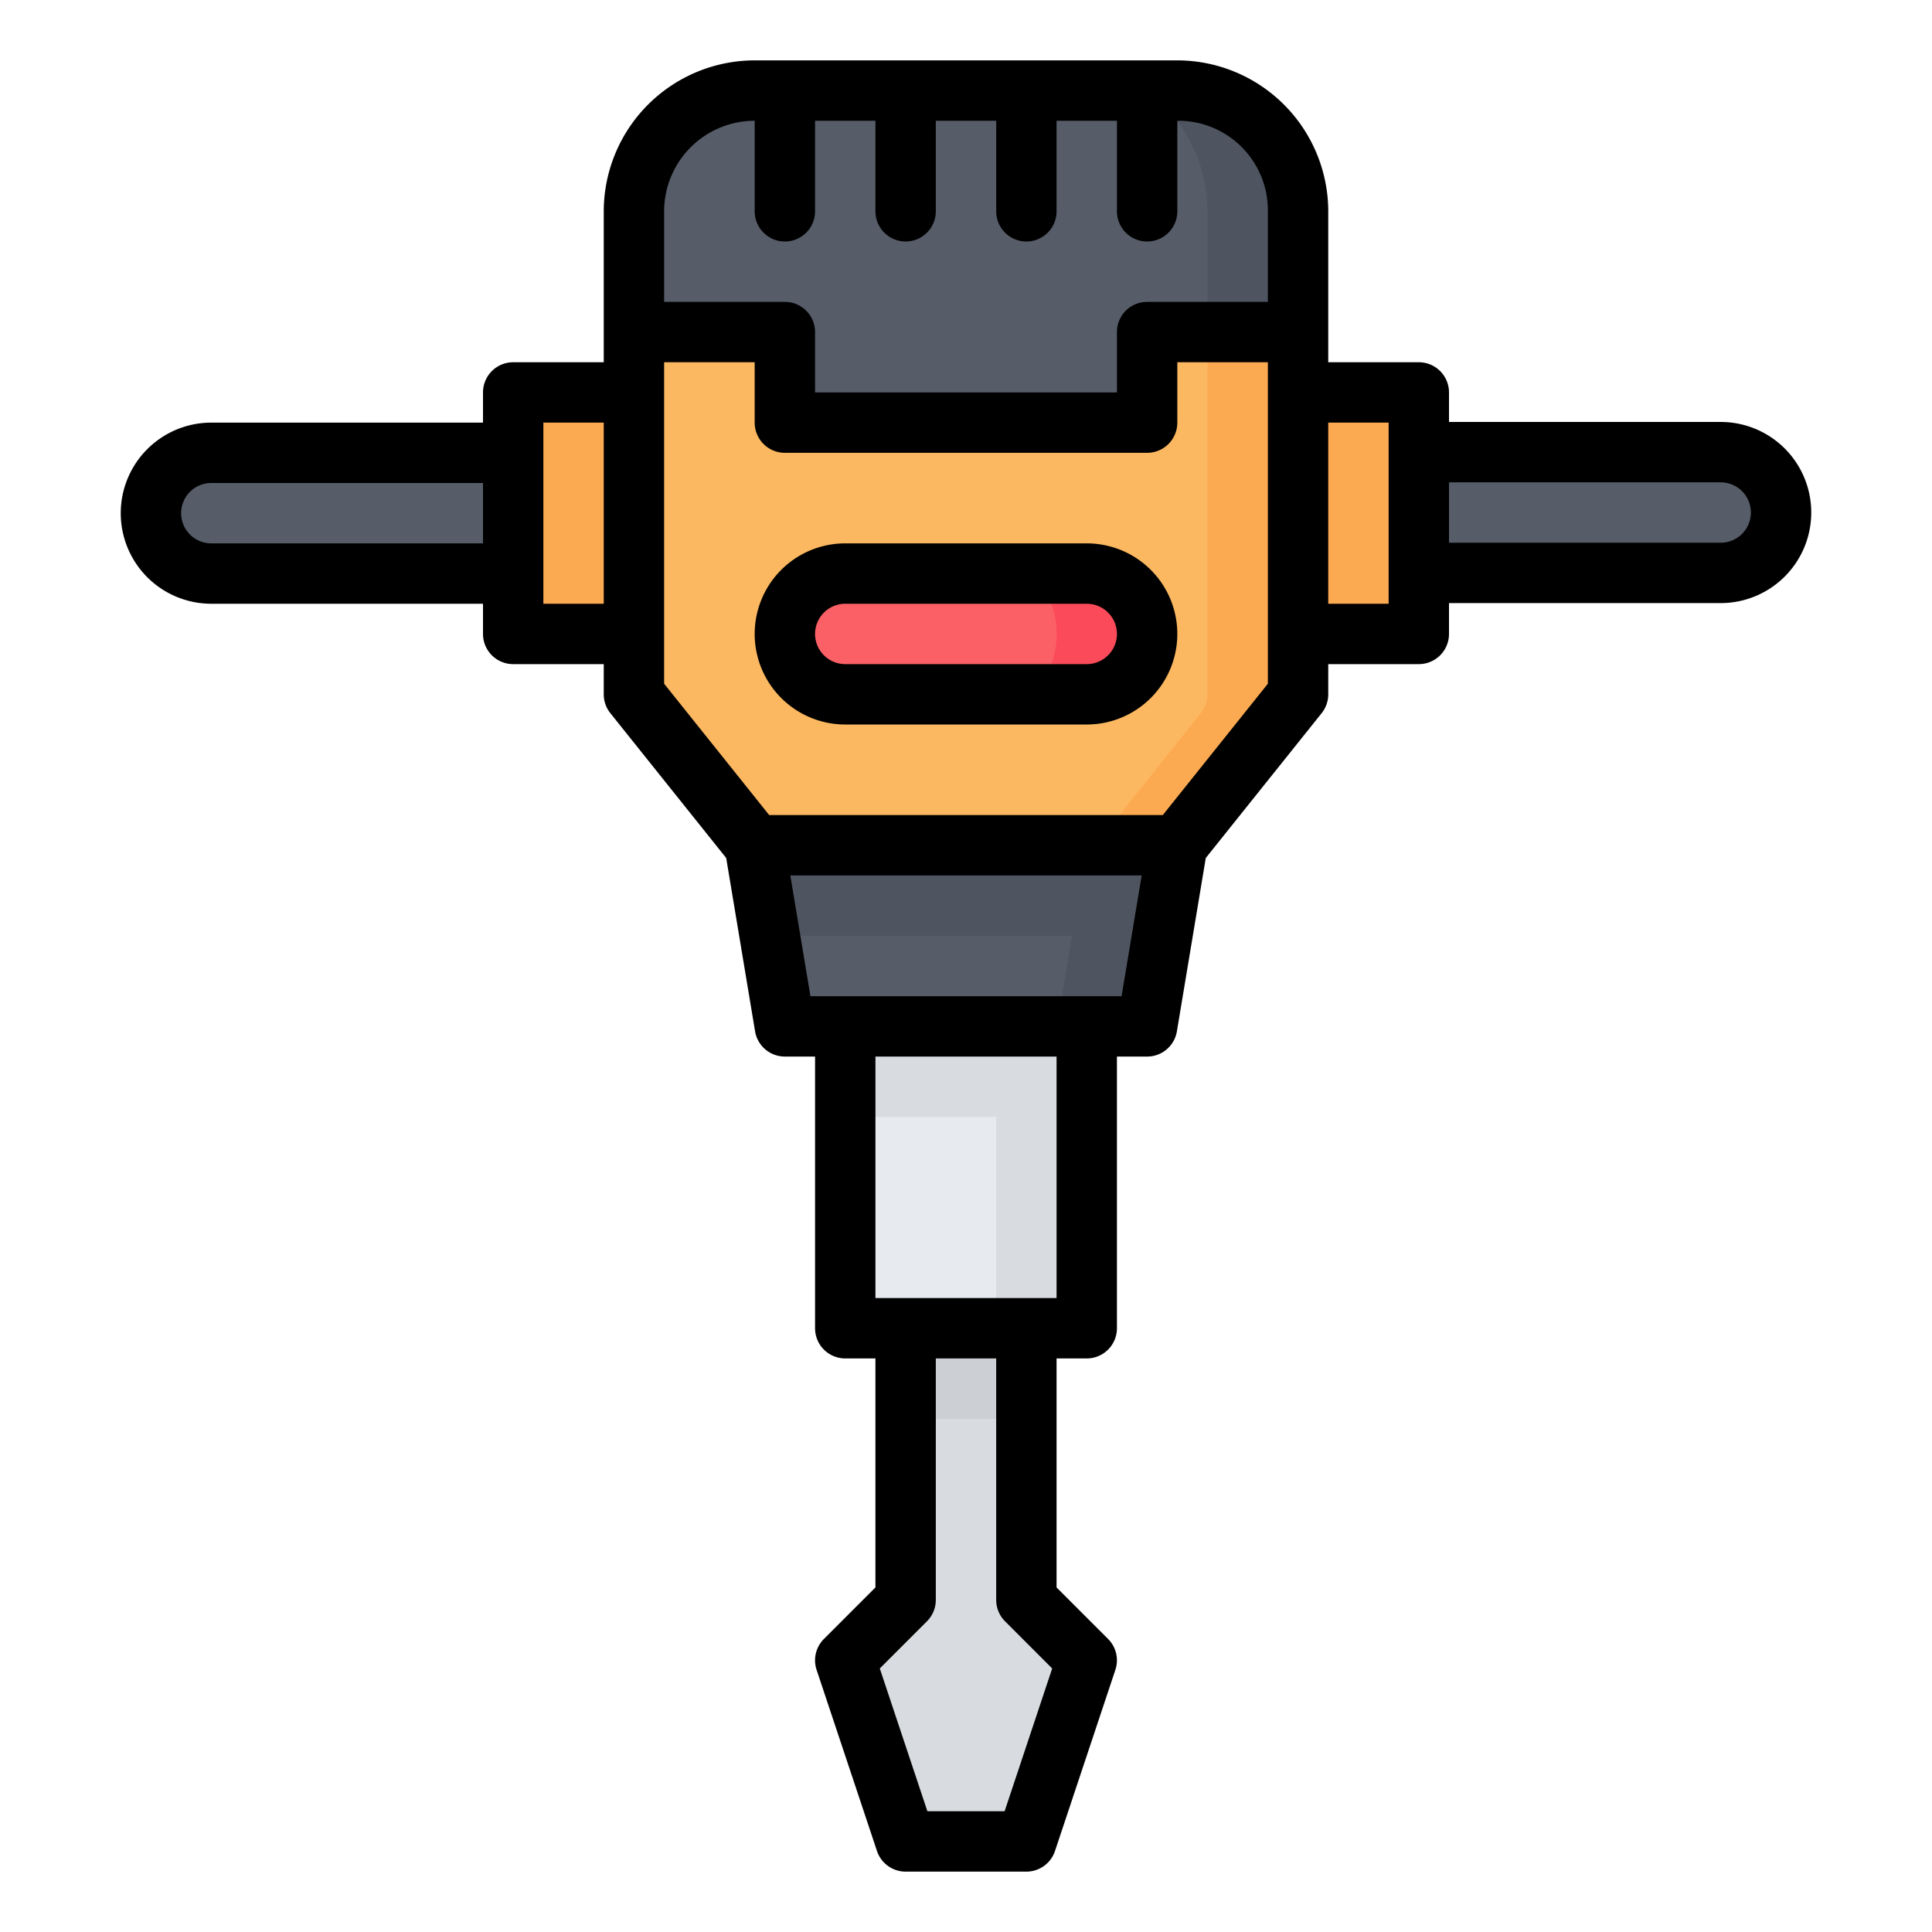
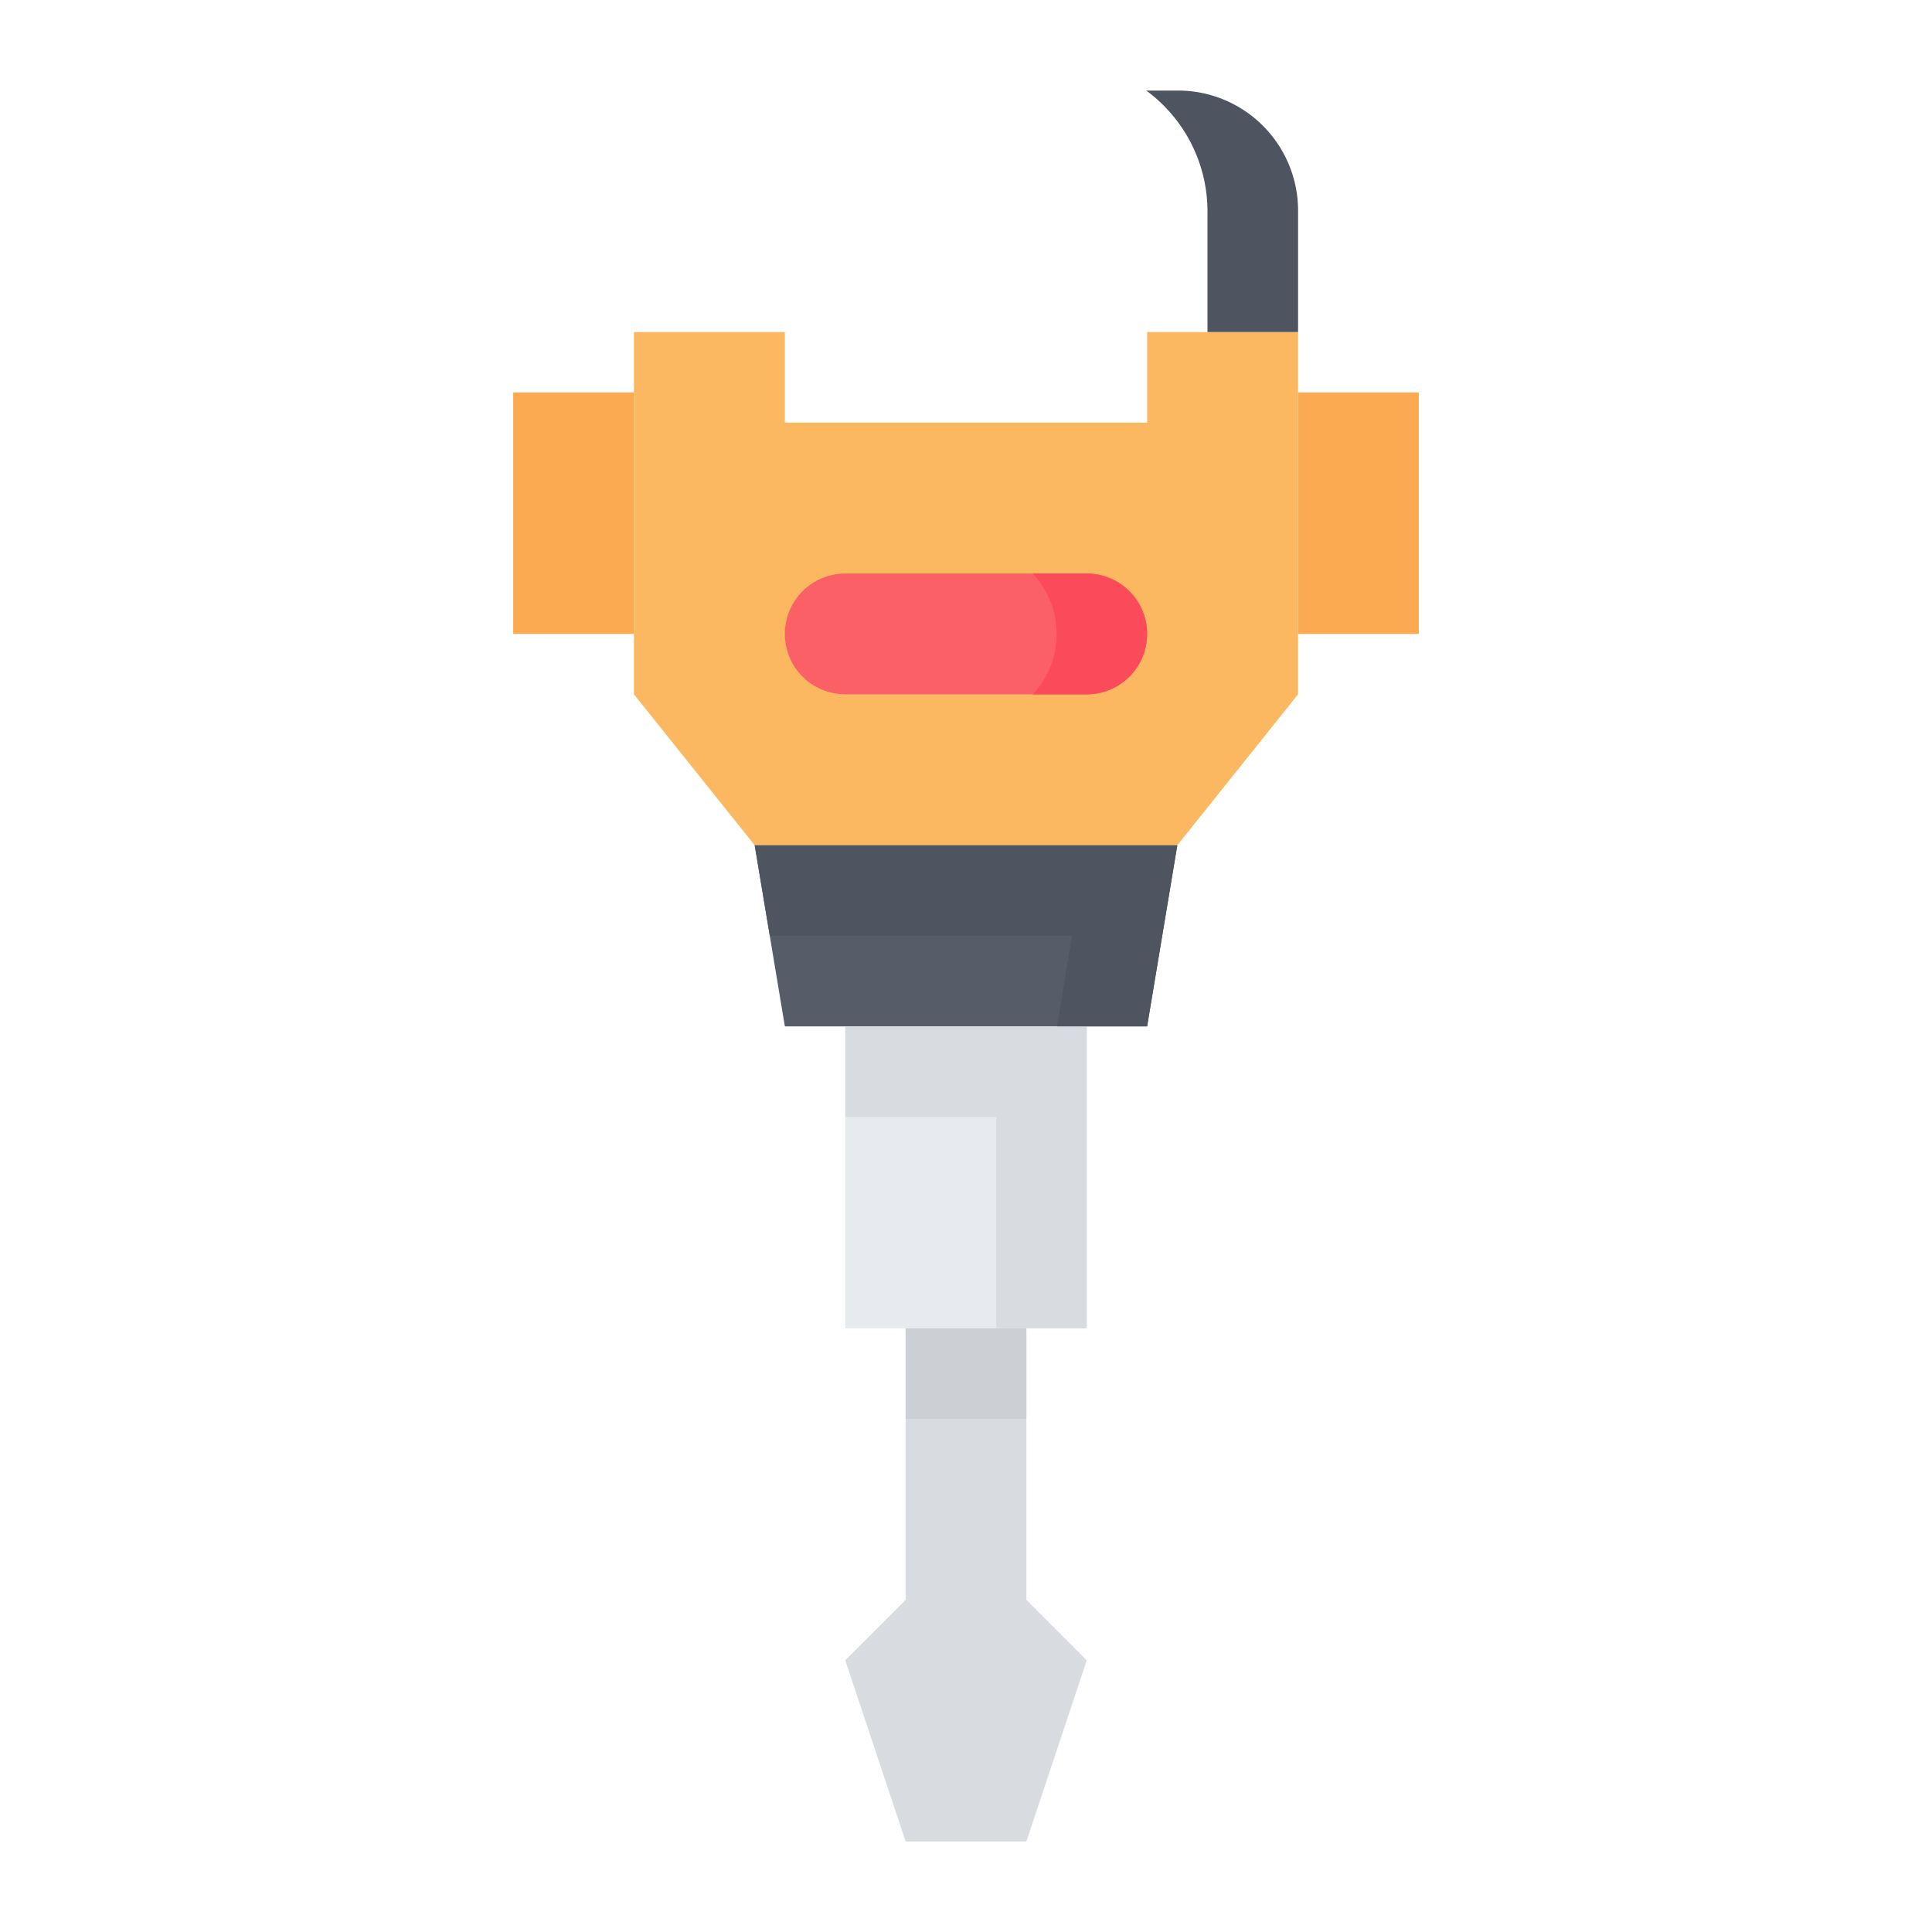
<svg xmlns="http://www.w3.org/2000/svg" viewBox="0 0 64 64" width="50px" height="50px">
  <g data-name="11-Jackhammer">
    <path fill="#d8dbe0" d="M34,44h-4v9l-2,2,2,6h4l2-6-2-2Z" />
    <path fill="#565d69" d="M25,28h14l-1,6H26Z" />
    <path fill="#e7eaef" d="M28,34h8V44h-8Z" />
    <path fill="#fcaa52" d="M21,13H17v8h4Z" />
    <path fill="#fcaa52" d="M43,13h4v8H43Z" />
-     <path fill="#565d69" d="M57,14.978h-10v4h10a2,2,0,1,0,0-4Z" />
    <path fill="#fcb860" d="M43,11h-5v3H26V11h-5V23l4,5h14l4-5Z" />
-     <path fill="#565d69" d="M25,3a3.991,3.991,0,0,0-4,4v4h5v3H38V11h5V7a3.977,3.977,0,0,0-4-4Z" />
-     <path fill="#565d69" d="M7,15h10v4h-10a2,2,0,1,1,0-4Z" />
    <path fill="#fc6067" d="M28,19h8a2,2,0,1,1,0,4h-8a2,2,0,1,1,0-4Z" />
    <rect width="4" height="3.001" x="30" y="44" fill="#cccfd4" />
    <polygon fill="#d8dbe0" points="33 44 36 44 36 34.002 28 34.002 28 36.998 33.001 36.998 33.001 43.997 33 44" />
    <polygon fill="#4e5460" points="35.014 34 38 34 39 28 25 28 25.5 30.996 35.512 30.996 35.014 34" />
-     <path fill="#fcaa52" d="M39.998,23.004a1.001,1.001,0,0,1-.221.619L36.285,28h2.715l4-5V11h-3.002C39.998,15.789,39.998,23.004,39.998,23.004Z" />
    <path fill="#fb4b5b" d="M36,19H34.212a2.929,2.929,0,0,1,.001,4h1.787a2,2,0,0,0,0-4Z" />
    <path fill="#4e5460" d="M39,3H37.971A4.974,4.974,0,0,1,40,7v4h3V7A3.977,3.977,0,0,0,39,3Z" />
-     <path d="M57,13.978H48V13a1.0 1,0,0,0-1-1H44V7a5.006,5.006,0,0,0-5-5H25a5.006,5.006,0,0,0-5,5v5H17a1,1,0,0,0-1,1v1H7a3,3,0,0,0,0,6h9v1a1,1,0,0,0,1,1h3v1a.998.998,0,0,0,.219.625l3.837,4.797.957,5.743A1.0 1,0,0,0,26,35h1v9a1,1,0,0,0,1,1h1v7.586l-1.707,1.707a1.0 1,0,0,0-.242,1.023l2,6A1,1,0,0,0,30,62h4a.999.999,0,0,0,.948-.684l2-6A1.0 1,0,0,0,36.707,54.293L35,52.586V45h1a1.0 1,0,0,0,1-1V35h1a.999.999,0,0,0,.986-.835l.957-5.743,3.838-4.797A1,1,0,0,0,44,23V22h3a1.0 1,0,0,0,1-1V19.978h9a3,3,0,0,0,0-6ZM7,18a1,1,0,0,1,0-2h9v2ZM25,4V7a1,1,0,0,0,2,0V4h2V7a1,1,0,0,0,2,0V4h2V7a1,1,0,0,0,2,0V4h2V7a1,1,0,0,0,2,0V4a2.968,2.968,0,0,1,3,3v3H38a1.0 1,0,0,0-1,1v2H27V11a1,1,0,0,0-1-1H22V7A3.003,3.003,0,0,1,25,4ZM18,20V14h2v6ZM33.293,53.707l1.562,1.563L33.279,60H30.721L29.144,55.27l1.563-1.563A1,1,0,0,0,31,53V45h2v8A1,1,0,0,0,33.293,53.707ZM35,43H29V35h6ZM26.847,33l-.667-4H37.82l-.666,4Zm11.672-6H25.48L22,22.649V12h3v2a1,1,0,0,0,1,1H38a1.0 1,0,0,0,1-1V12h3V22.649ZM46,20H44V14h2Zm11-2.022H48v-2h9a1,1,0,0,1,0,2ZM36,18H28a3,3,0,0,0,0,6h8a3,3,0,0,0,0-6Zm0,4H28a1,1,0,0,1,0-2h8a1,1,0,0,1,0,2Z" />
  </g>
</svg>